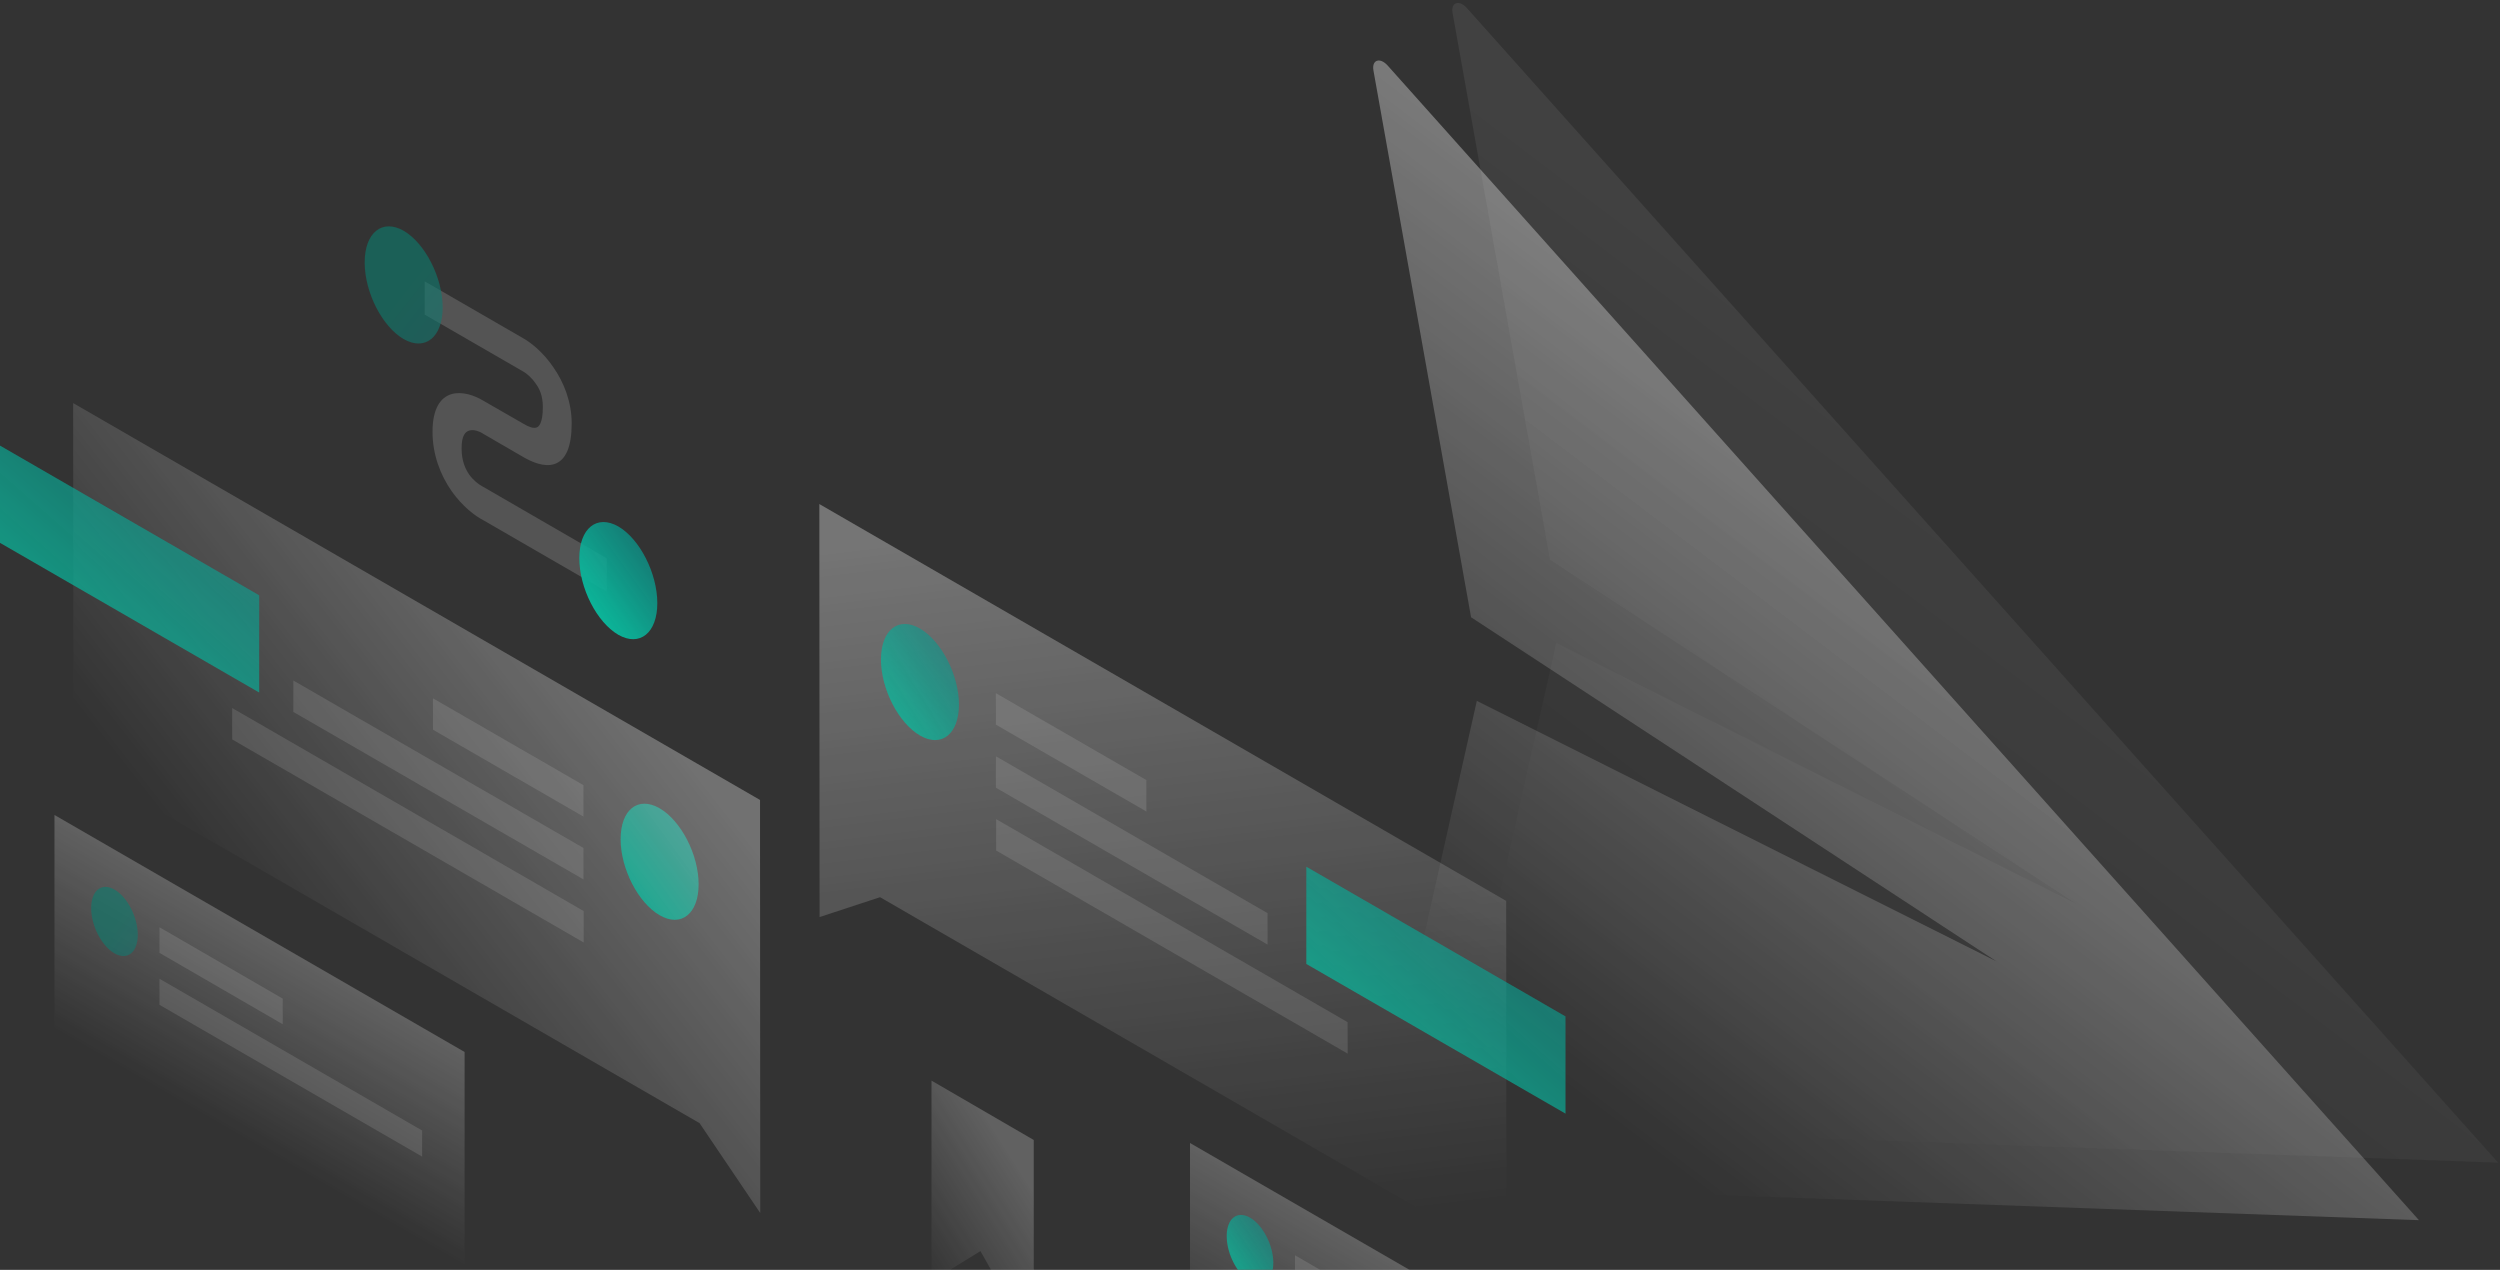
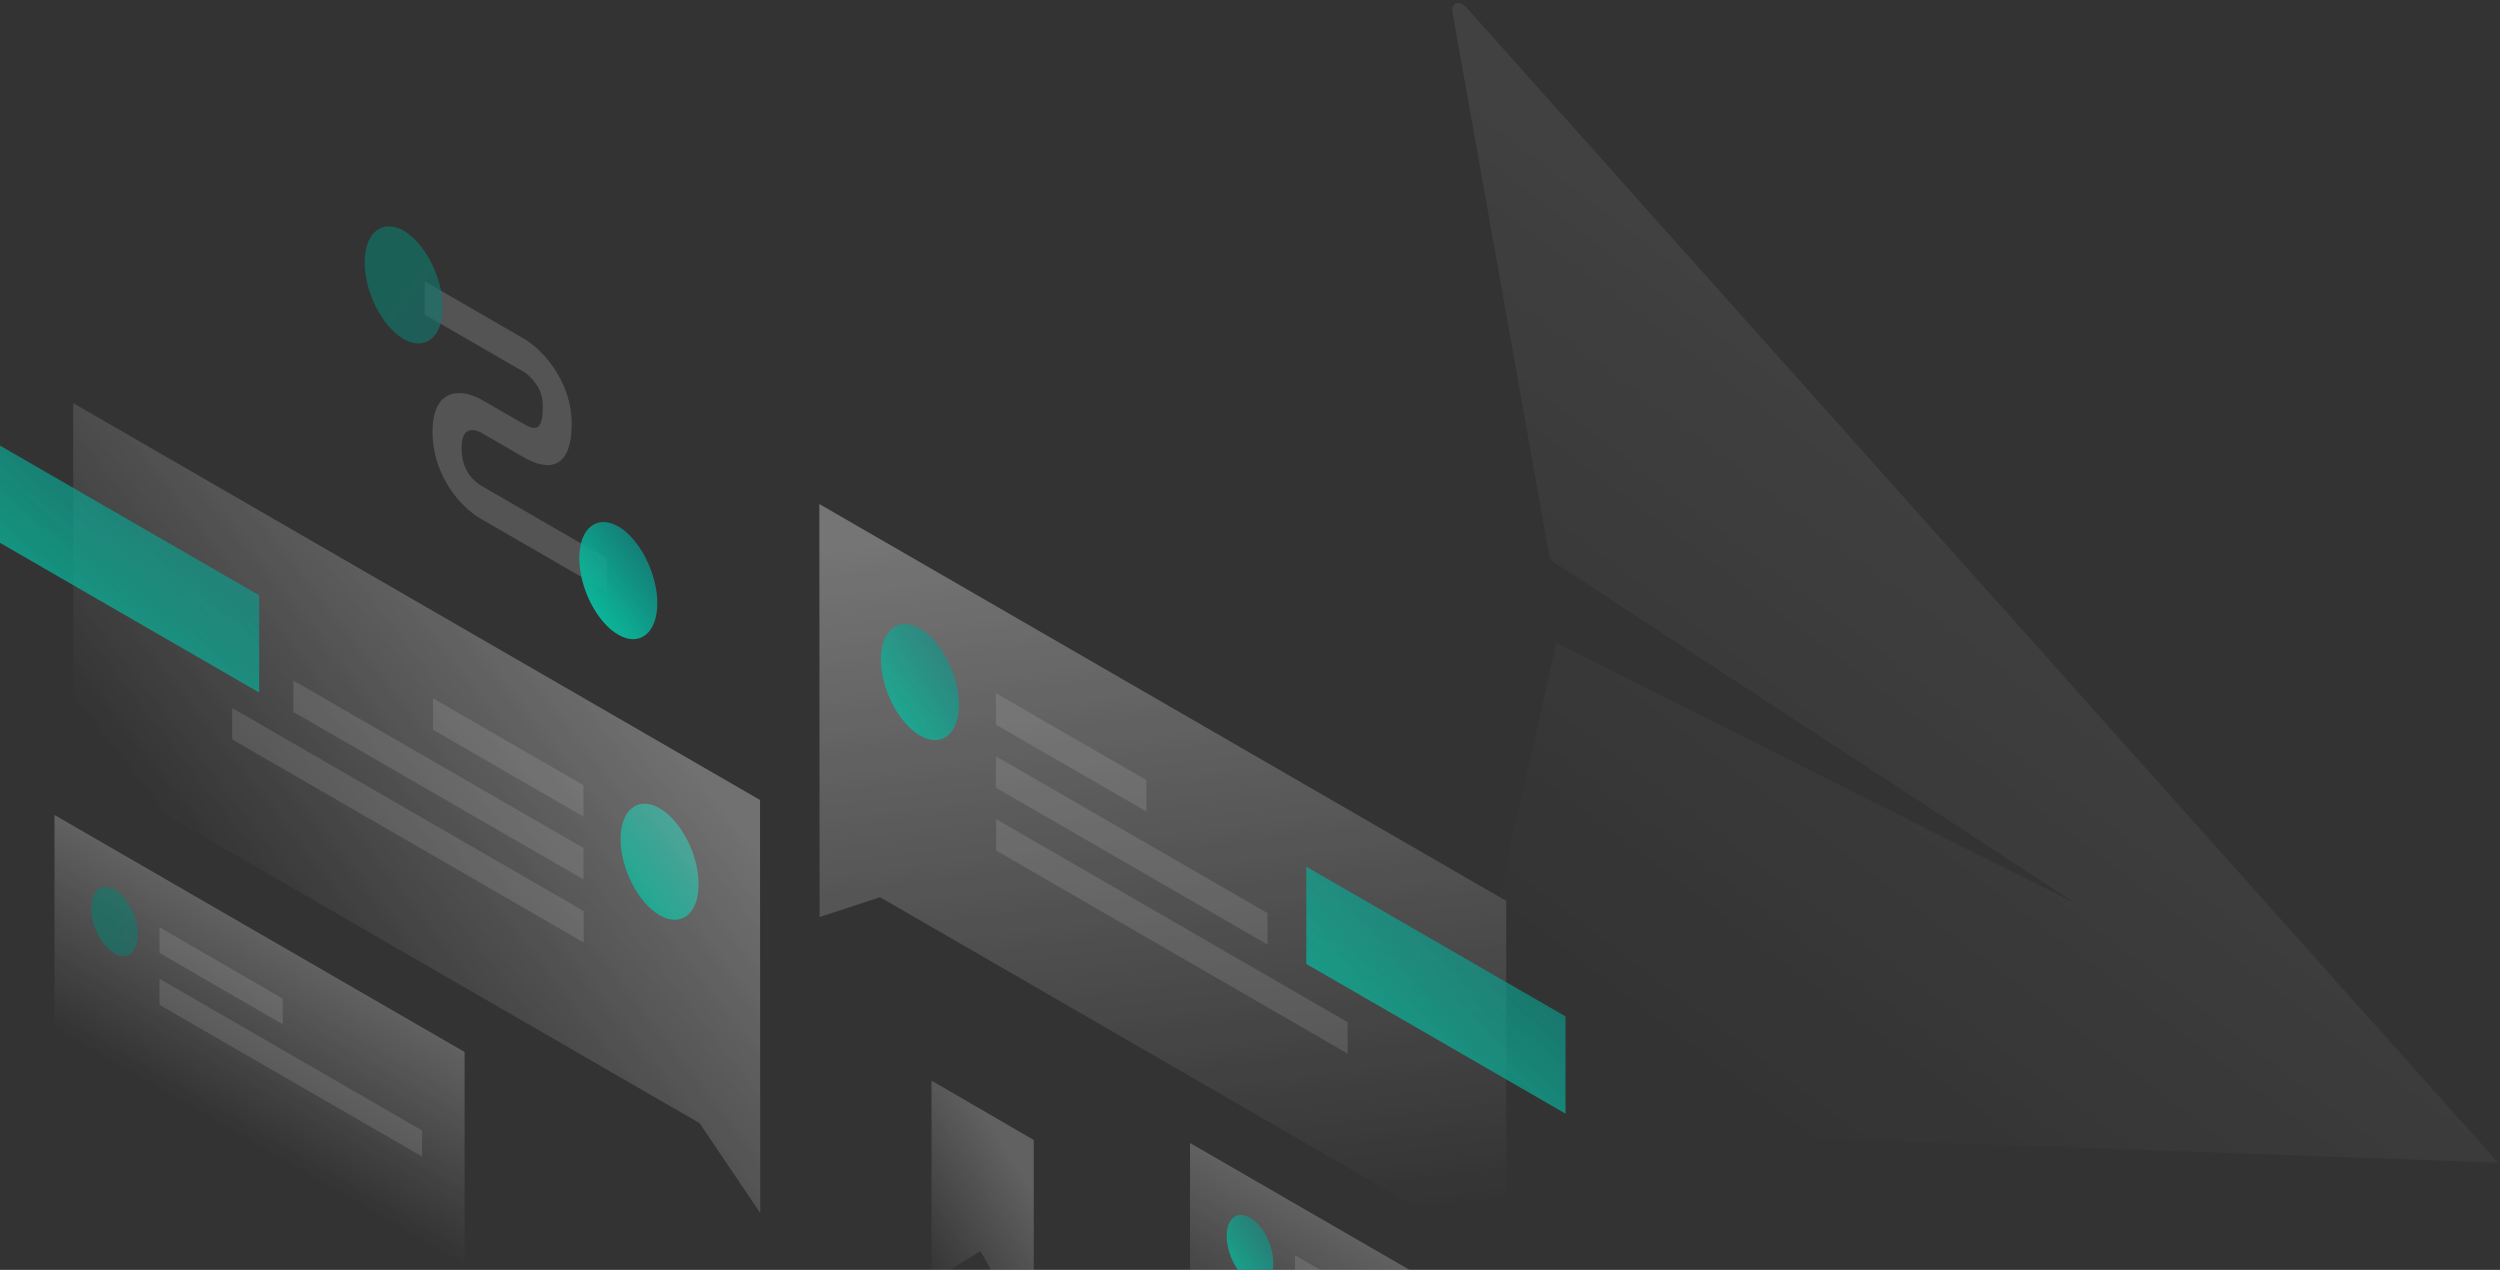
<svg xmlns="http://www.w3.org/2000/svg" width="378" height="192" fill="none">
  <rect width="100%" height="100%" fill="#333333" stroke="none" />
  <g opacity=".8">
    <path opacity=".1" d="m221.762 1.189 155.953 174.604-155.988-5.588c-1.152-.035-2.408-1.921-2.129-3.179l15.704-69.786 78.587 39.399-79.53-52.008-14.726-82.674c-.279-1.607.977-2.026 2.129-.768z" fill="url(#a)" />
-     <path opacity=".48" d="m209.791 9.885 155.954 174.604-155.989-5.588c-1.151-.035-2.407-1.921-2.128-3.179l15.668-69.75 78.588 39.398-79.46-52.042-14.761-82.675c-.28-1.606.977-2.026 2.128-.768z" fill="url(#b)" />
    <path opacity=".38" d="M114.915 120.953 11.062 60.947l.035 54.173 94.675 54.698 9.178 13.587-.035-62.452z" fill="url(#c)" />
    <path d="M0 82.079V67.374l39.19 22.633v14.705L0 82.079z" fill="url(#d)" fill-opacity=".8" />
    <path opacity=".15" d="m88.22 118.718-22.753-13.133v4.75l22.752 13.133v-4.75zm-.001 9.499-43.865-25.322v4.75l43.865 25.322v-4.75zm.035 9.537-53.148-30.701v4.75l53.148 30.702v-4.751z" fill="#fff" />
    <path d="M93.837 126.891c0 4.471 2.653 9.605 5.898 11.491 3.245 1.886 5.898-.209 5.898-4.68s-2.653-9.605-5.898-11.491c-3.28-1.886-5.898.209-5.898 4.68z" fill="url(#e)" fill-opacity=".8" />
    <path opacity=".4" d="m123.884 76.21 103.853 60.006.035 54.173-94.71-54.732-9.143 3.004-.035-62.451z" fill="url(#f)" />
    <path d="M197.516 145.751v-14.705l39.189 22.633v14.705l-39.189-22.633z" fill="url(#g)" fill-opacity=".8" />
    <path opacity=".15" d="m150.58 104.815 22.752 13.133v4.75l-22.752-13.132v-4.751zm0 9.537 41.073 23.716v4.75l-41.073-23.716v-4.75zm.035 9.5 53.148 30.701v4.75l-53.148-30.701v-4.75z" fill="#fff" />
    <path d="M144.996 106.527c0 4.471-2.652 6.567-5.897 4.68-3.246-1.886-5.898-7.02-5.898-11.49 0-4.472 2.652-6.567 5.898-4.681 3.245 1.886 5.897 7.055 5.897 11.491z" fill="url(#h)" fill-opacity=".8" />
    <path opacity=".28" d="m241.939 208.657-62.011-35.836v32.344l62.011 35.836v-32.344z" fill="url(#i)" />
    <path opacity=".15" d="m195.806 189.797 18.635 10.793v3.877l-18.635-10.793v-3.877z" fill="#fff" />
    <path d="M192.526 190.949c0 2.655-1.571 3.912-3.525 2.795-1.954-1.118-3.524-4.192-3.524-6.846 0-2.655 1.57-3.912 3.524-2.794 1.954 1.117 3.525 4.191 3.525 6.845z" fill="url(#j)" fill-opacity=".8" />
    <path opacity=".28" d="M70.248 159.06 8.236 123.224v32.343l62.011 35.836V159.06z" fill="url(#k)" />
    <path opacity=".15" d="m24.114 140.198 18.635 10.793v3.877l-18.635-10.793v-3.877zm0 7.789 39.712 22.948v3.947l-39.712-22.948v-3.947z" fill="#fff" />
-     <path d="M20.833 141.351c0 2.654-1.57 3.912-3.524 2.794-1.955-1.118-3.525-4.191-3.525-6.846 0-2.654 1.57-3.912 3.525-2.794 1.954 1.118 3.524 4.191 3.524 6.846z" fill="url(#l)" fill-opacity=".6" />
+     <path d="M20.833 141.351c0 2.654-1.57 3.912-3.524 2.794-1.955-1.118-3.525-4.191-3.525-6.846 0-2.654 1.57-3.912 3.525-2.794 1.954 1.118 3.524 4.191 3.524 6.846" fill="url(#l)" fill-opacity=".6" />
    <path opacity=".2" d="M79.146 56.196 64.21 47.569v-5.03l14.936 8.627c1.221.699 3 2.13 4.501 4.331 1.64 2.34 2.792 5.31 2.792 8.523 0 3.562-.907 5.588-2.617 6.147-1.605.524-3.525-.384-4.676-1.048l-6.142-3.562-.035-.035c-.523-.315-1.36-.63-2.024-.42-.558.175-1.151.7-1.151 2.69s.628 3.178 1.116 3.912c.628.908 1.466 1.537 1.99 1.816l.07.035 18.774 10.863v5.03l-18.67-10.793c-1.291-.664-3.141-2.096-4.746-4.332-1.745-2.48-2.931-5.588-2.931-9.046 0-3.458 1.186-5.204 2.896-5.693 1.605-.454 3.455.21 4.746.978l6.072 3.493c.872.524 1.535.733 1.989.593.349-.104.977-.593.977-3.143 0-1.677-.523-2.76-1.047-3.458-.593-.908-1.396-1.572-1.884-1.851z" fill="#fff" />
    <path d="M66.932 46.487c0 4.506-2.652 6.636-5.898 4.785-3.245-1.886-5.897-7.055-5.897-11.596 0-4.506 2.652-6.636 5.897-4.785 3.246 1.886 5.898 7.09 5.898 11.596z" fill="url(#m)" fill-opacity=".6" />
    <path d="M99.386 91.194c0 4.506-2.652 6.636-5.898 4.785-3.245-1.886-5.897-7.055-5.897-11.596 0-4.506 2.652-6.636 5.897-4.785 3.246 1.886 5.898 7.09 5.898 11.596z" fill="url(#n)" />
    <path opacity=".28" d="M140.843 163.391v29.444c0 .314.314.663.524.559l6.874-4.227 7.015 12.435c.383.663 1.047.733 1.047.104v-29.339l-15.46-8.976z" fill="url(#o)" />
  </g>
  <defs>
    <linearGradient id="a" x1="319.311" y1="61.113" x2="248.165" y2="154.984" gradientUnits="userSpaceOnUse">
      <stop stop-color="#fff" />
      <stop offset="1" stop-color="#fff" stop-opacity="0" />
    </linearGradient>
    <linearGradient id="b" x1="307.357" y1="69.813" x2="236.211" y2="163.683" gradientUnits="userSpaceOnUse">
      <stop stop-color="#fff" />
      <stop offset="1" stop-color="#fff" stop-opacity="0" />
    </linearGradient>
    <linearGradient id="c" x1="92.276" y1="99.244" x2="38.62" y2="141.217" gradientUnits="userSpaceOnUse">
      <stop stop-color="#fff" />
      <stop offset="1" stop-color="#fff" stop-opacity="0" />
    </linearGradient>
    <linearGradient id="d" x1="6.295" y1="99.786" x2="51.42" y2="48.291" gradientUnits="userSpaceOnUse">
      <stop stop-color="#00DDB7" />
      <stop offset=".163" stop-color="#00D3B3" stop-opacity=".919" />
      <stop offset=".44" stop-color="#00B8A7" stop-opacity=".78" />
      <stop offset=".796" stop-color="#008C94" stop-opacity=".602" />
      <stop offset="1" stop-color="#007088" stop-opacity=".5" />
    </linearGradient>
    <linearGradient id="e" x1="95.732" y1="136.759" x2="116.123" y2="121.866" gradientUnits="userSpaceOnUse">
      <stop stop-color="#00DDB7" />
      <stop offset=".396" stop-color="#3ADAC2" stop-opacity=".919" />
      <stop offset="1" stop-color="#6AEEE2" stop-opacity=".78" />
    </linearGradient>
    <linearGradient id="f" x1="168.496" y1="77.955" x2="181.944" y2="186.938" gradientUnits="userSpaceOnUse">
      <stop stop-color="#fff" />
      <stop offset="1" stop-color="#fff" stop-opacity="0" />
    </linearGradient>
    <linearGradient id="g" x1="203.811" y1="163.458" x2="248.936" y2="111.962" gradientUnits="userSpaceOnUse">
      <stop stop-color="#00DDB7" />
      <stop offset=".163" stop-color="#00D3B3" stop-opacity=".919" />
      <stop offset=".44" stop-color="#00B8A7" stop-opacity=".78" />
      <stop offset=".796" stop-color="#008C94" stop-opacity=".602" />
      <stop offset="1" stop-color="#007088" stop-opacity=".5" />
    </linearGradient>
    <linearGradient id="h" x1="135.096" y1="109.584" x2="155.487" y2="94.691" gradientUnits="userSpaceOnUse">
      <stop stop-color="#00DDB7" />
      <stop offset=".163" stop-color="#00D3B3" stop-opacity=".919" />
      <stop offset=".44" stop-color="#00B8A7" stop-opacity=".78" />
      <stop offset=".796" stop-color="#008C94" stop-opacity=".602" />
      <stop offset="1" stop-color="#007088" stop-opacity=".5" />
    </linearGradient>
    <linearGradient id="i" x1="217.924" y1="194.786" x2="203.917" y2="219.031" gradientUnits="userSpaceOnUse">
      <stop stop-color="#fff" />
      <stop offset="1" stop-color="#fff" stop-opacity="0" />
    </linearGradient>
    <linearGradient id="j" x1="186.609" y1="192.772" x2="198.765" y2="183.862" gradientUnits="userSpaceOnUse">
      <stop stop-color="#00DDB7" />
      <stop offset=".163" stop-color="#00D3B3" stop-opacity=".919" />
      <stop offset=".44" stop-color="#00B8A7" stop-opacity=".78" />
      <stop offset=".796" stop-color="#008C94" stop-opacity=".602" />
      <stop offset="1" stop-color="#007088" stop-opacity=".5" />
    </linearGradient>
    <linearGradient id="k" x1="46.232" y1="145.187" x2="32.225" y2="169.432" gradientUnits="userSpaceOnUse">
      <stop stop-color="#fff" />
      <stop offset="1" stop-color="#fff" stop-opacity="0" />
    </linearGradient>
    <linearGradient id="l" x1="21.357" y1="134.47" x2="33.499" y2="144.052" gradientUnits="userSpaceOnUse">
      <stop stop-color="#00907D" />
      <stop offset=".995" stop-color="#227A85" />
    </linearGradient>
    <linearGradient id="m" x1="67.808" y1="34.856" x2="88.318" y2="50.843" gradientUnits="userSpaceOnUse">
      <stop stop-color="#00907D" />
      <stop offset=".995" stop-color="#227A85" />
    </linearGradient>
    <linearGradient id="n" x1="89.486" y1="94.309" x2="110.003" y2="79.457" gradientUnits="userSpaceOnUse">
      <stop stop-color="#00DDB7" />
      <stop offset=".163" stop-color="#00D3B3" stop-opacity=".919" />
      <stop offset=".44" stop-color="#00B8A7" stop-opacity=".78" />
      <stop offset=".796" stop-color="#008C94" stop-opacity=".602" />
      <stop offset="1" stop-color="#007088" stop-opacity=".5" />
    </linearGradient>
    <linearGradient id="o" x1="155.258" y1="178.441" x2="137.654" y2="189.58" gradientUnits="userSpaceOnUse">
      <stop stop-color="#fff" />
      <stop offset="1" stop-color="#fff" stop-opacity="0" />
    </linearGradient>
  </defs>
</svg>